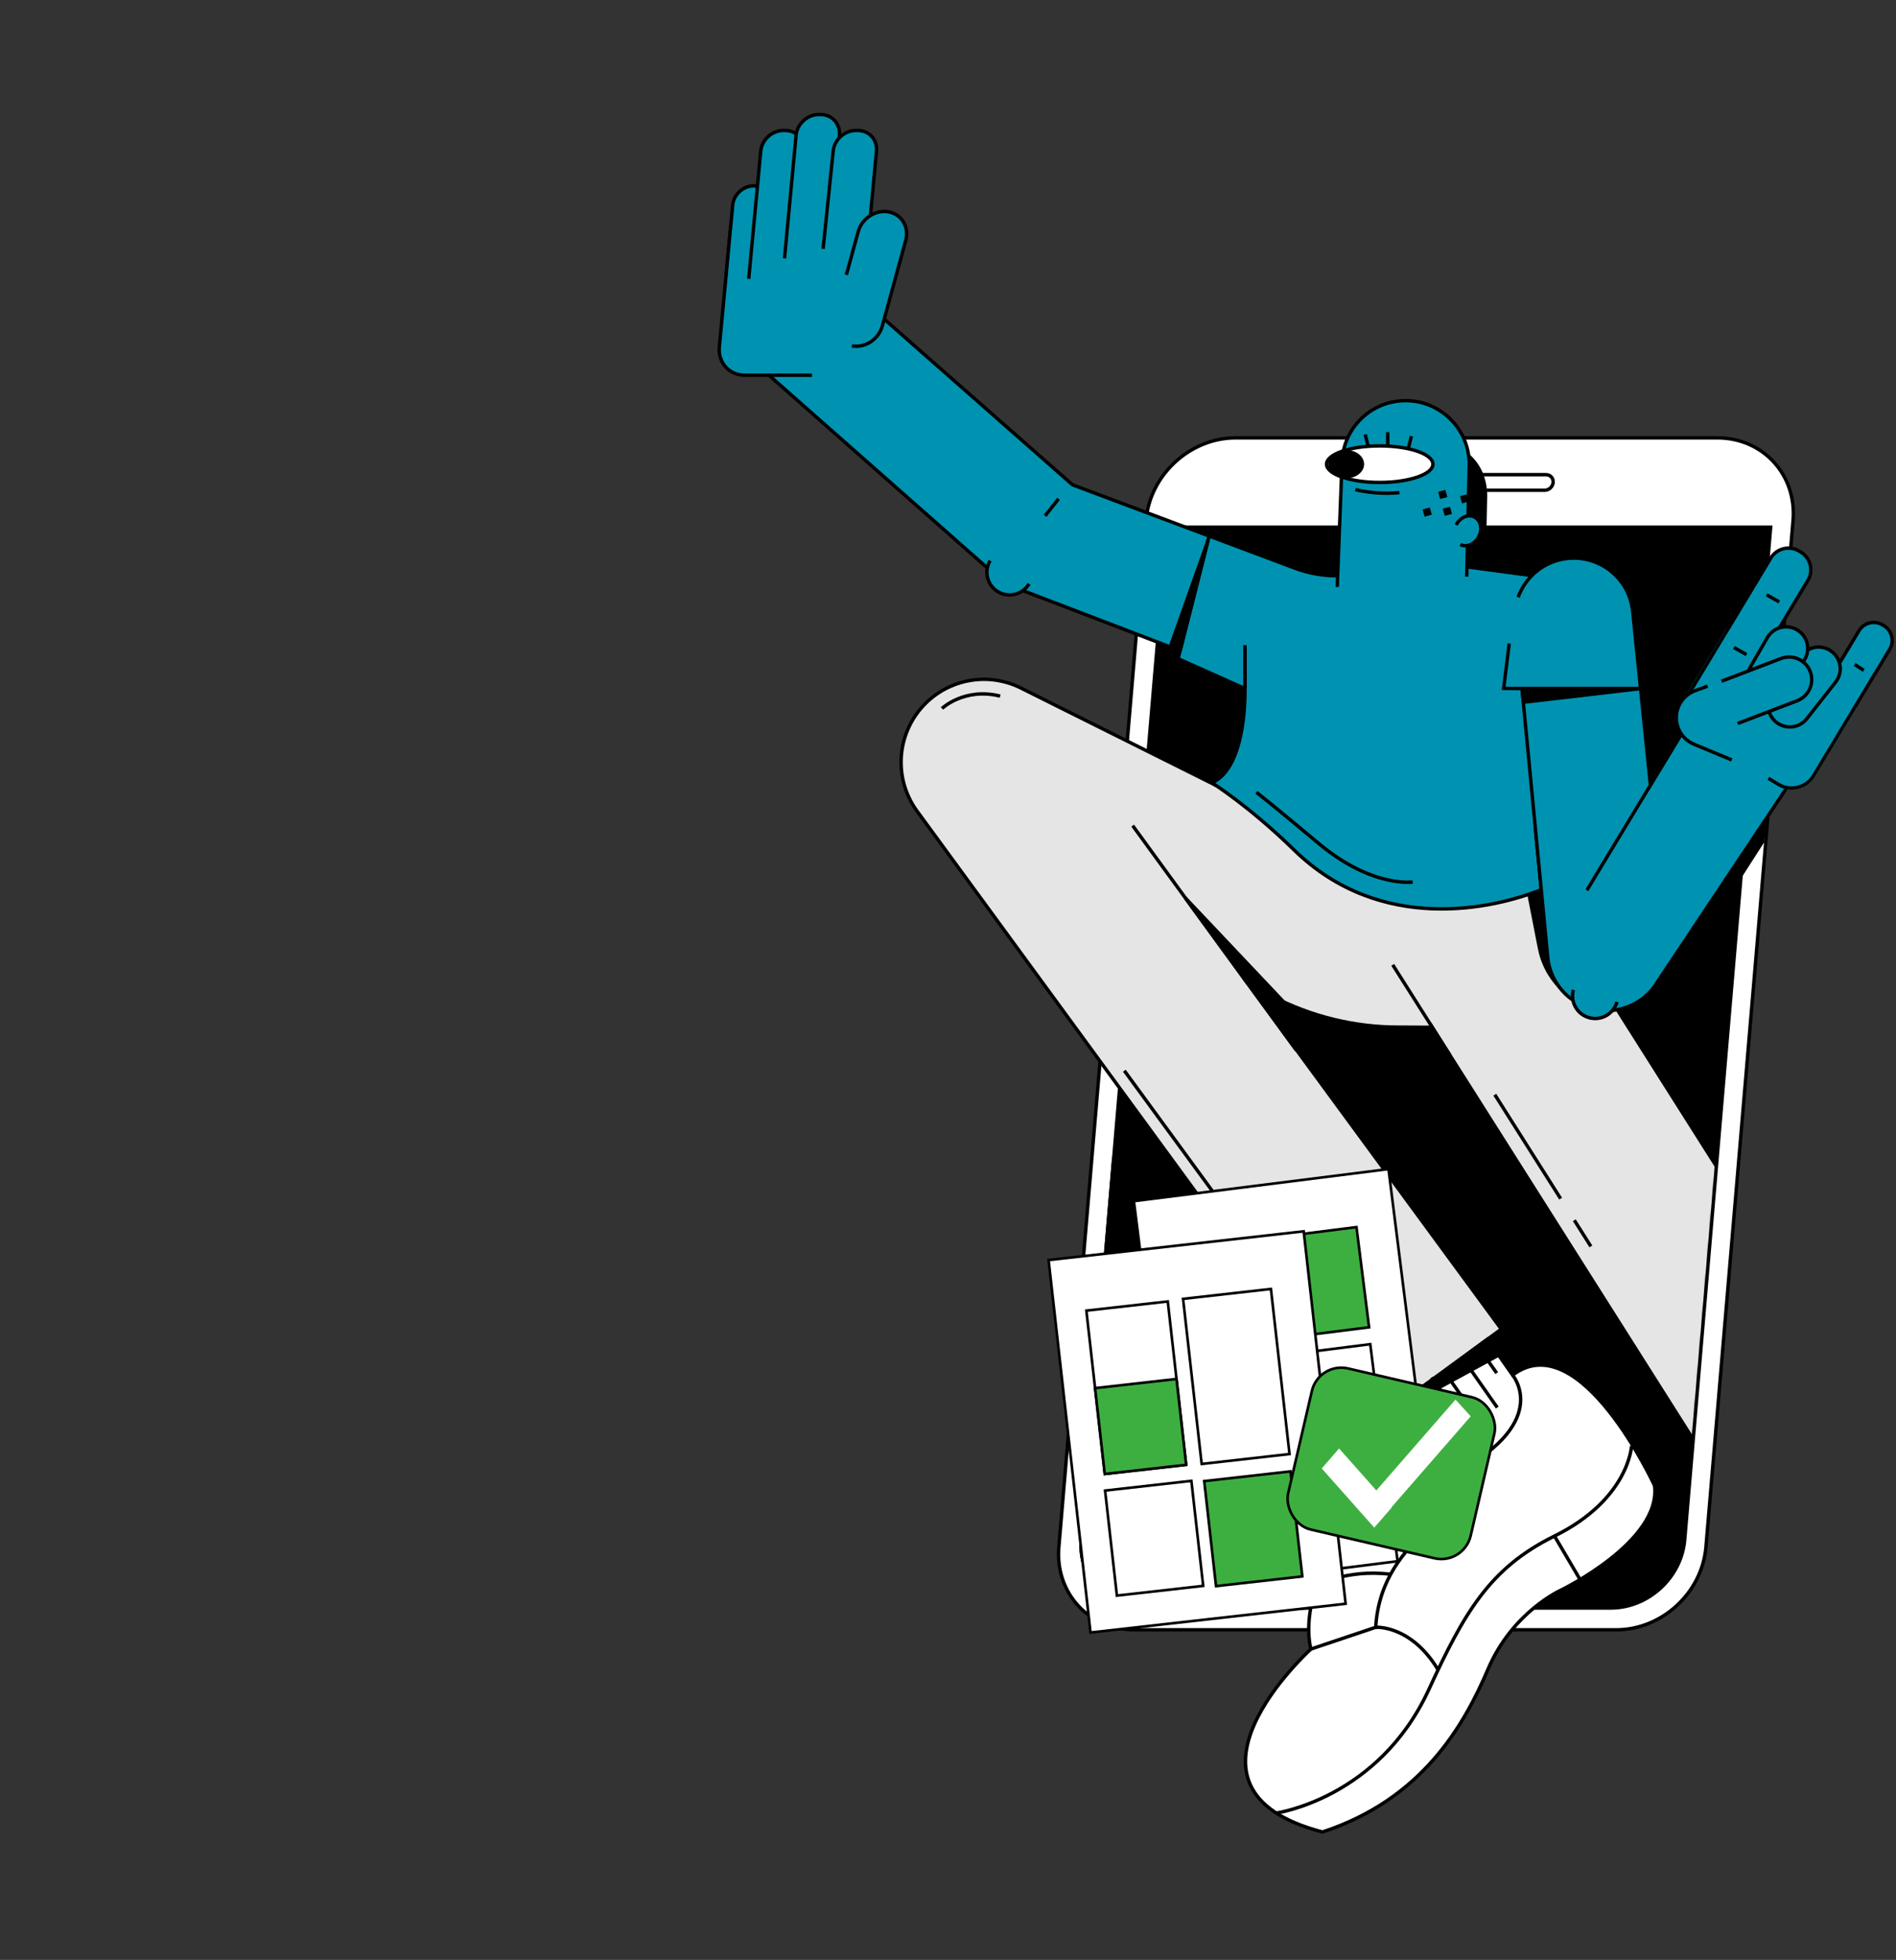
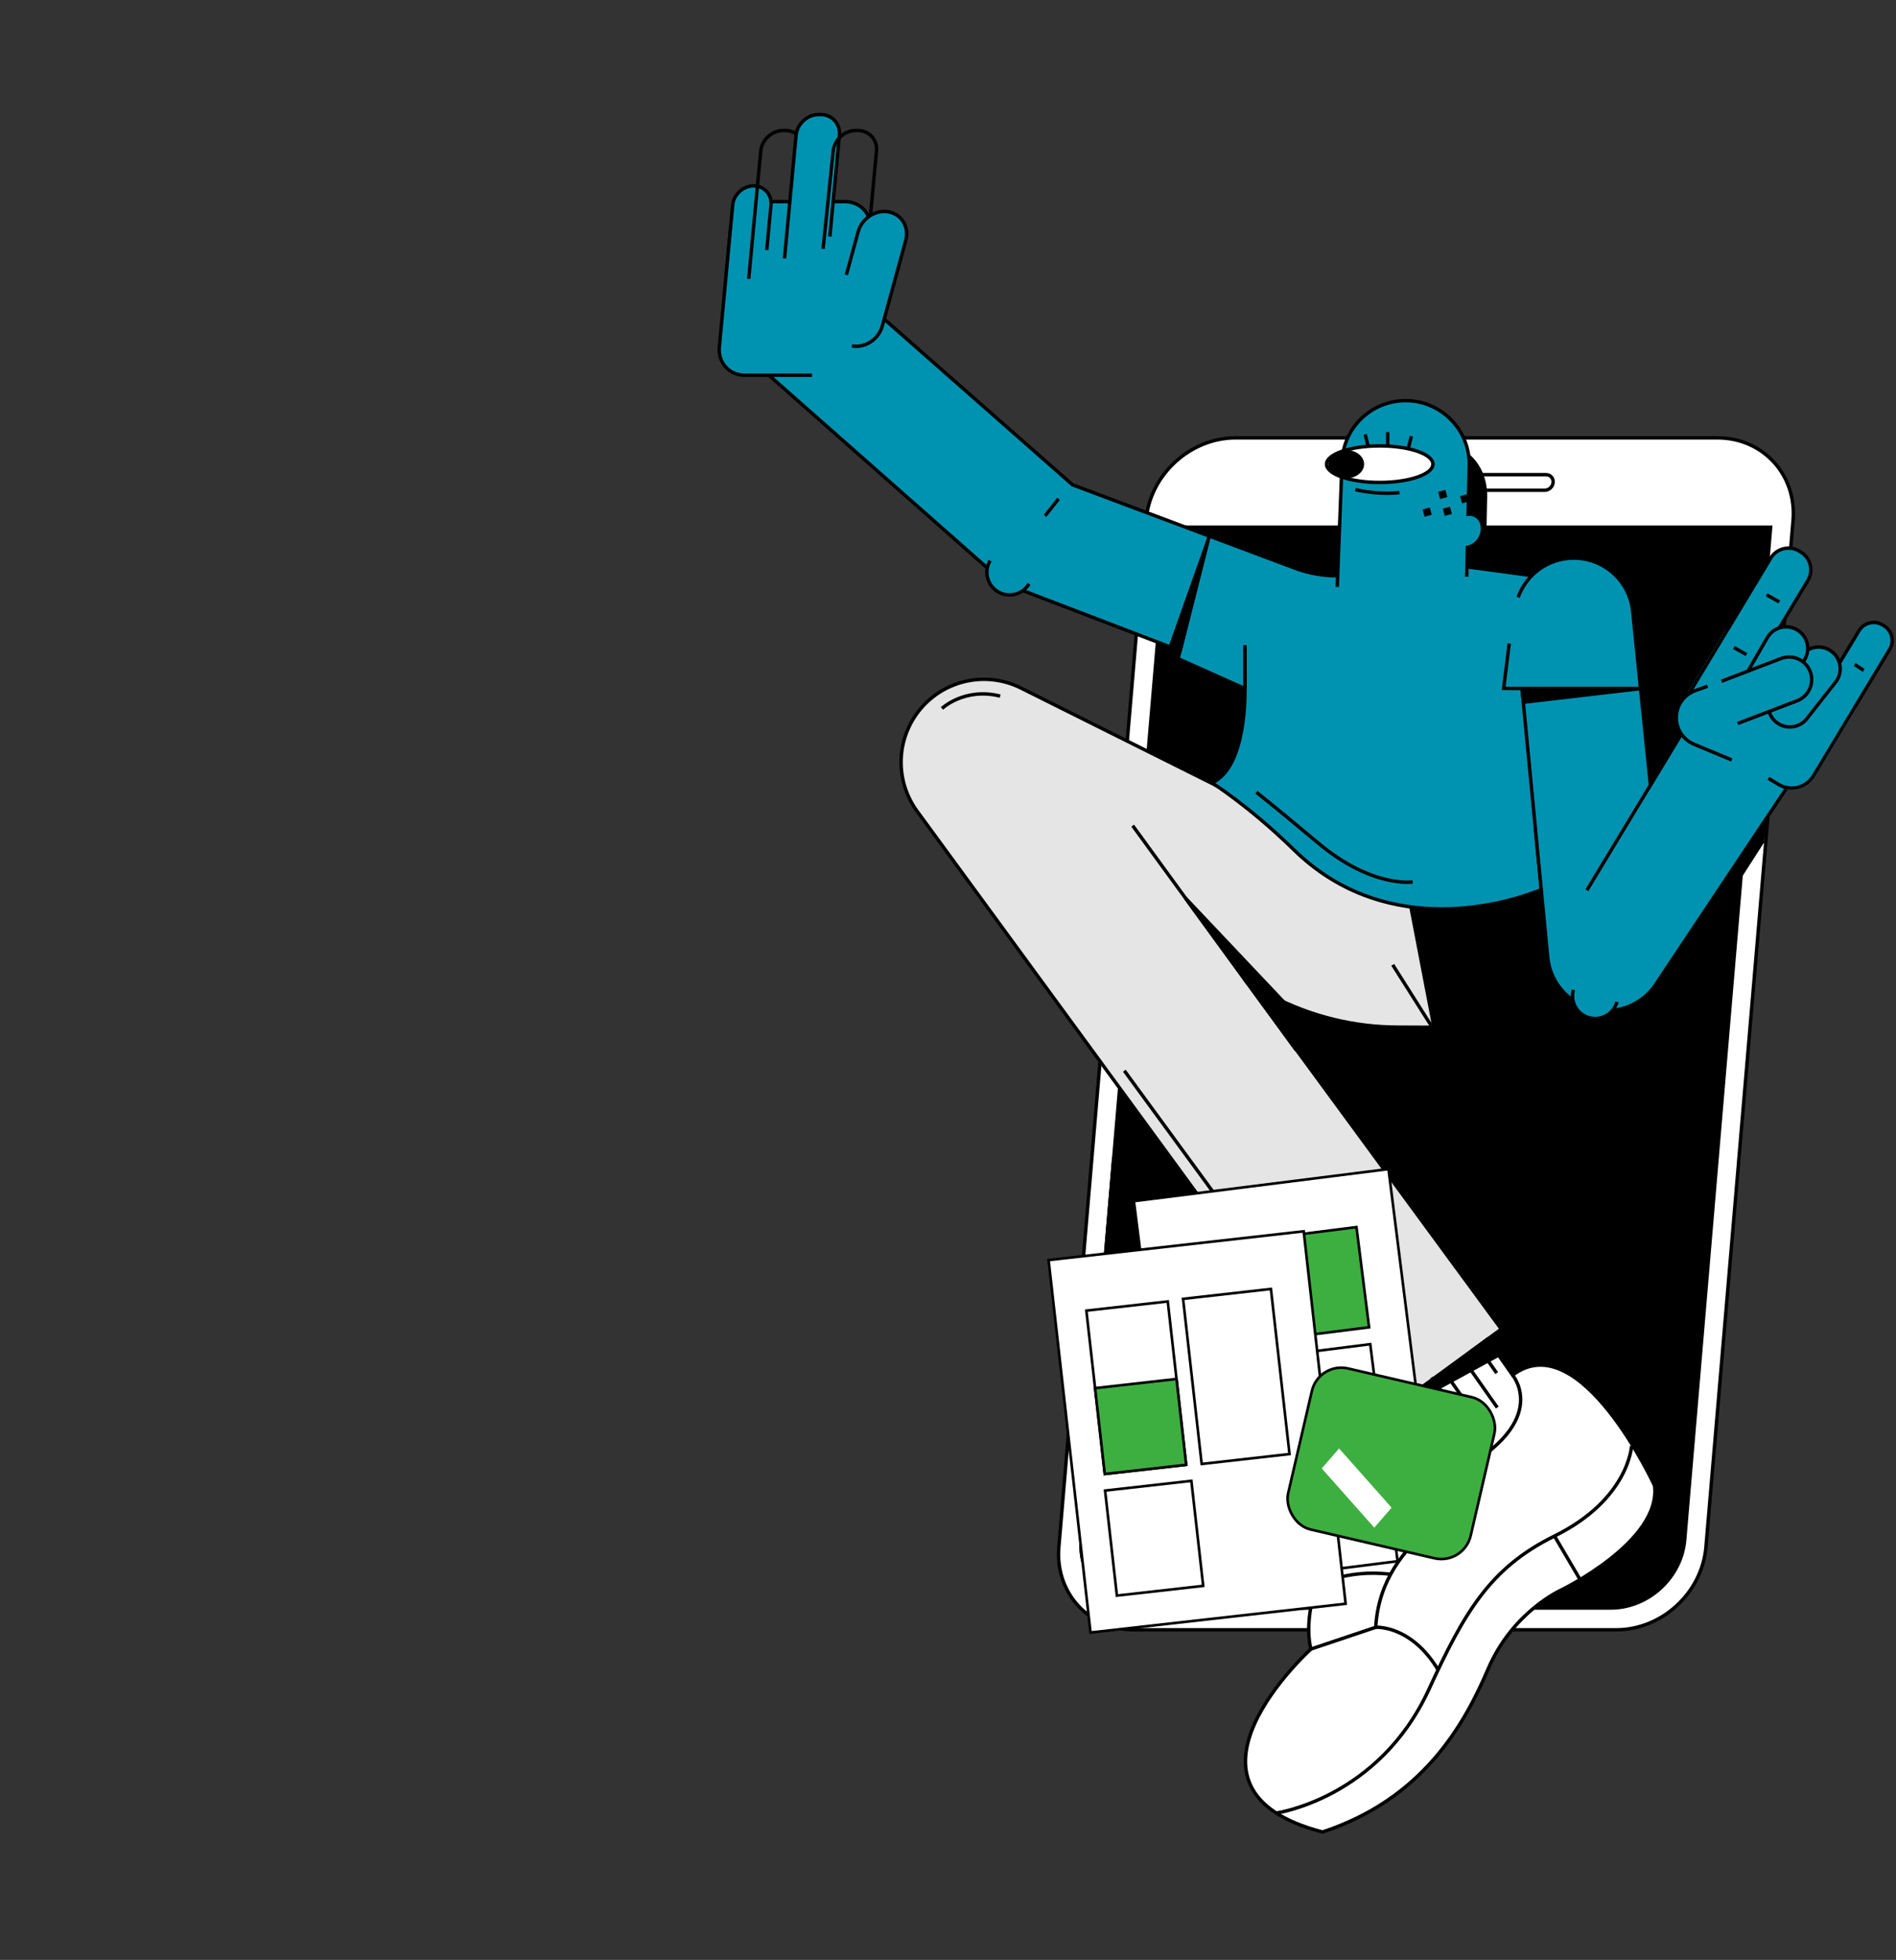
<svg xmlns="http://www.w3.org/2000/svg" fill="none" height="748" viewBox="0 0 724 748" width="724">
  <rect x="0" y="0" width="724" height="748" fill="#333333" stroke="none" />
  <clipPath id="a">
    <path d="m0 0h723.178v747.055h-723.178z" />
  </clipPath>
  <mask id="b" height="413" maskUnits="userSpaceOnUse" width="265" x="412" y="201">
    <path d="m643.313 587.71c-1.22 14.352-13.846 25.992-28.198 25.992h-178.423c-14.361 0-25.007-11.64-23.788-25.992l32.817-386.508h230.417z" fill="#fff" />
  </mask>
  <g clip-path="url(#a)">
    <path d="m643.313 587.71c-1.22 14.352-13.846 25.992-28.198 25.992h-178.423c-14.361 0-25.007-11.64-23.788-25.992l32.817-386.508h230.417z" fill="#000" stroke="#000" stroke-miterlimit="10" stroke-width="1.3" />
    <g mask="url(#b)" stroke="#000" stroke-width="1.3">
-       <path d="m698.911 632.01-167.086-263.772c-9.376-14.801-4.934-34.404 9.906-43.718 14.753-9.26 34.216-4.85 43.537 9.864l167.227 263.995z" fill="#e5e5e5" stroke-miterlimit="10" />
+       <path d="m698.911 632.01-167.086-263.772l167.227 263.995z" fill="#e5e5e5" stroke-miterlimit="10" />
      <path d="m584.015 342.169 3.883 19.822c1.898 9.691 8.514 17.792 17.63 21.588l5.375 1.335-9.812-49.274z" fill="#000" stroke-linejoin="round" />
    </g>
    <path d="m555.23 215.687 33.916 4.548v119.546h-95.857c-9.893 0-17.912-8.02-17.912-17.913v-102.144l26.885.044" fill="#0093b1" />
    <path d="m555.23 215.687 33.916 4.548v119.546h-95.857c-9.893 0-17.912-8.02-17.912-17.913v-102.144l26.885.044" stroke="#000" stroke-miterlimit="10" stroke-width="1.3" />
    <path d="m655.812 167.121h-183.981c-17.425 0-32.753 14.126-34.235 31.56l-33.268 391.776c-1.482 17.425 11.451 31.56 28.875 31.56h183.982c17.424 0 32.752-14.135 34.234-31.56l33.268-391.776c1.483-17.434-11.45-31.56-28.875-31.56zm-12.499 420.589c-1.22 14.352-13.846 25.992-28.198 25.992h-178.423c-14.361 0-25.007-11.64-23.788-25.992l32.817-386.508h230.417z" fill="#fff" stroke="#000" stroke-miterlimit="10" stroke-width="1.3" />
    <path d="m589.851 187.103h-55.45c-1.642 0-2.861-1.331-2.721-2.973.139-1.643 1.584-2.974 3.226-2.974h55.45c1.642 0 2.861 1.331 2.721 2.974-.139 1.642-1.584 2.973-3.226 2.973z" fill="#fff" stroke="#000" stroke-miterlimit="10" stroke-width="1.3" />
    <path d="m522.556 215.725 1.392-23.084c.32-12.383 8.887-22.57 19.888-23.649 13.176-1.293 24.231 7.224 23.37 22.031l-.439 21.183" fill="#000" />
    <path d="m522.556 215.725 1.392-23.084c.32-12.383 8.887-22.57 19.888-23.649 13.176-1.293 24.231 7.224 23.37 22.031l-.439 21.183" stroke="#000" stroke-miterlimit="10" stroke-width="1.3" />
    <path d="m475.376 257.815-89.819-34.341c-1.955-1.028-3.748-2.338-5.324-3.886l-91.433-80.643c-8.897-8.749-9.018-23.055-.269-31.952 8.751-8.898 23.057-9.018 31.952-.27l89.058 78.308 84.887 31.803c5.18 1.94 10.667 2.935 16.199 2.935" fill="#0093b1" />
    <path d="m475.376 257.815-89.819-34.341c-1.955-1.028-3.748-2.338-5.324-3.886l-91.433-80.643c-8.897-8.749-9.018-23.055-.269-31.952 8.751-8.898 23.057-9.018 31.952-.27l89.058 78.308 84.887 31.803c5.18 1.94 10.667 2.935 16.199 2.935" stroke="#000" stroke-miterlimit="10" stroke-width="1.3" />
    <path d="m328.21 132.472 4.219-44.768c.557-5.907-3.821-10.741-9.729-10.741h-32.045c-5.908 0-11.197 4.833-11.753 10.741l-4.219 44.768c-.557 5.907 3.821 10.741 9.729 10.741h25.655" fill="#0093b1" />
    <path d="m328.21 132.472 4.219-44.768c.557-5.907-3.821-10.741-9.729-10.741h-32.045c-5.908 0-11.197 4.833-11.753 10.741l-4.219 44.768c-.557 5.907 3.821 10.741 9.729 10.741h25.655" stroke="#000" stroke-miterlimit="10" stroke-width="1.3" />
    <path d="m277.281 104.904 2.512-26.657c.378-4.017 3.975-7.304 7.992-7.304 4.018 0 6.995 3.287 6.616 7.304l-1.62 17.194" fill="#0093b1" />
    <path d="m277.281 104.904 2.512-26.657c.378-4.017 3.975-7.304 7.992-7.304 4.018 0 6.995 3.287 6.616 7.304l-1.62 17.194" stroke="#000" stroke-miterlimit="10" stroke-width="1.3" />
-     <path d="m285.9 106.429 4.593-48.739c.409-4.339 4.293-7.889 8.632-7.889h.764c4.339 0 7.555 3.55 7.146 7.889l-3.524 37.392" fill="#0093b1" />
    <path d="m285.9 106.429 4.593-48.739c.409-4.339 4.293-7.889 8.632-7.889h.764c4.339 0 7.555 3.55 7.146 7.889l-3.524 37.392" stroke="#000" stroke-miterlimit="10" stroke-width="1.3" />
    <path d="m299.565 98.6 4.427-46.984c.409-4.339 4.294-7.889 8.633-7.889h.764c4.339 0 7.554 3.55 7.145 7.889l-3.643 38.658" fill="#0093b1" />
    <path d="m299.565 98.6 4.427-46.984c.409-4.339 4.294-7.889 8.633-7.889h.764c4.339 0 7.554 3.55 7.145 7.889l-3.643 38.658" stroke="#000" stroke-miterlimit="10" stroke-width="1.3" />
-     <path d="m314.299 94.985 3.855-37.295c.409-4.339 4.294-7.889 8.633-7.889h.764c4.339 0 7.554 3.55 7.146 7.889l-3.446 36.562" fill="#0093b1" />
    <path d="m314.299 94.985 3.855-37.295c.409-4.339 4.294-7.889 8.633-7.889h.764c4.339 0 7.554 3.55 7.146 7.889l-3.446 36.562" stroke="#000" stroke-miterlimit="10" stroke-width="1.3" />
    <path d="m323.185 104.904 4.51-16.469c1.391-5.081 6.616-8.491 11.611-7.579s7.943 5.816 6.552 10.897l-8.951 32.686c-1.391 5.081-6.616 8.491-11.611 7.579" fill="#0093b1" />
    <path d="m323.185 104.904 4.51-16.469c1.391-5.081 6.616-8.491 11.611-7.579s7.943 5.816 6.552 10.897l-8.951 32.686c-1.391 5.081-6.616 8.491-11.611 7.579" stroke="#000" stroke-miterlimit="10" stroke-width="1.3" />
    <path d="m475.377 246.911v31.734" stroke="#000" stroke-miterlimit="10" stroke-width="1.3" />
    <path d="m461.717 204.579-11.845 46.807 25.505 11.392v-16.553" fill="#0093b1" />
    <path d="m461.717 204.579-11.845 46.807 25.505 11.392v-16.553" stroke="#000" stroke-miterlimit="10" stroke-width="1.3" />
    <path d="m551.546 487.746 26.061 37.073c25.762-19.538 54.193 42.173 54.193 42.173 2.679 21.341-35.846 39.938-35.846 39.938s-18.386 8.223-27.715 30.05c-9.329 21.826-25.31 49.74-63.236 62.192-63.495-16.488-4.394-69.814-4.394-69.814-5.349-26.422 42.044-60.106 42.044-60.106l-18.914-28.895" fill="#fff" />
    <path d="m551.546 487.746 26.061 37.073c25.762-19.538 54.193 42.173 54.193 42.173 2.679 21.341-35.846 39.938-35.846 39.938s-18.386 8.223-27.715 30.05c-9.329 21.826-25.31 49.74-63.236 62.192-63.495-16.488-4.394-69.814-4.394-69.814-5.349-26.422 42.044-60.106 42.044-60.106l-18.914-28.895" stroke="#000" stroke-miterlimit="10" stroke-width="1.3" />
    <path d="m500.609 629.358s-8.453-25.829 27.626-64.196c0 0 17.103-8.648 27.413 1.536 9.899 9.779-28.22 17.845-30.324 54.364z" fill="#fff" stroke="#000" stroke-miterlimit="10" stroke-width="1.3" />
    <path d="m502.614 605.274s11.191-6.545 28.407-4.454z" fill="#fff" />
    <path d="m502.614 605.274s11.191-6.545 28.407-4.454" stroke="#000" stroke-miterlimit="10" stroke-width="1.3" />
    <path d="m507.168 594.292s7.971-4.491 30.52-3.019z" fill="#fff" />
    <path d="m507.168 594.292s7.971-4.491 30.52-3.019" stroke="#000" stroke-miterlimit="10" stroke-width="1.3" />
    <path d="m487.361 691.949s39.028-5.469 58.237-47.107c13.544-29.36 23.178-46.37 47.993-58.612 28.466-14.043 29.436-34.403 29.436-34.403" fill="#fff" />
    <path d="m487.361 691.949s39.028-5.469 58.237-47.107c13.544-29.36 23.178-46.37 47.993-58.612 28.466-14.043 29.436-34.403 29.436-34.403" stroke="#000" stroke-miterlimit="10" stroke-width="1.3" />
    <path d="m577.607 524.819s16.104 18.913-25.539 39.186" stroke="#000" stroke-miterlimit="10" stroke-width="1.3" />
    <path d="m525.324 621.062s13.411-1.019 23.821 16.21z" fill="#fff" />
    <path d="m525.324 621.062s13.411-1.019 23.821 16.21" stroke="#000" stroke-miterlimit="10" stroke-width="1.3" />
    <path d="m593.591 586.23 9.778 16.611" stroke="#000" stroke-miterlimit="10" stroke-width="1.3" />
    <path d="m536.07 335.543-146.451-73.063c-13.06-6.386-28.792-3.046-38.131 8.093-9.341 11.139-9.887 27.211-1.323 38.959l171.986 235 51.122-37.269-96.843-131.922 9.247 4.823c14.922 7.783 31.502 11.847 48.332 11.847l12.909.054" fill="#e5e5e5" />
    <path d="m536.07 335.543-146.451-73.063c-13.06-6.386-28.792-3.046-38.131 8.093-9.341 11.139-9.887 27.211-1.323 38.959l171.986 235 51.122-37.269-96.843-131.922 9.247 4.823c14.922 7.783 31.502 11.847 48.332 11.847l12.909.054" stroke="#000" stroke-miterlimit="10" stroke-width="1.3" />
    <path d="m432.518 315.104 62.506 85.743" stroke="#000" stroke-miterlimit="10" stroke-width="1.3" />
    <path d="m531.825 368.238 21.835 34.47" stroke="#000" stroke-miterlimit="10" stroke-width="1.3" />
    <path d="m475.377 262.778s1.011 30.043-12.602 35.965c0 0 14.387 9.037 31.325 25.606 33.095 32.376 76.269 22.507 94.432 15.189l-2.225-23.218" fill="#0093b1" />
    <path d="m475.377 262.778s1.011 30.043-12.602 35.965c0 0 14.387 9.037 31.325 25.606 33.095 32.376 76.269 22.507 94.432 15.189l-2.225-23.218" stroke="#000" stroke-miterlimit="10" stroke-width="1.3" />
    <path d="m510.627 224.021 1.807-46.81c0-12.387 9.317-22.792 21.629-24.156 14.744-1.632 27.498 10.21 26.961 25.035l-.95 42.01" fill="#0093b1" />
    <path d="m510.627 224.021 1.807-46.81c0-12.387 9.317-22.792 21.629-24.156 14.744-1.632 27.498 10.21 26.961 25.035l-.95 42.01" stroke="#000" stroke-miterlimit="10" stroke-width="1.3" />
    <path d="m556.031 200.34c1.505-2.897 4.656-4.241 7.039-3.003s3.094 4.59 1.589 7.487c-1.505 2.896-4.657 4.24-7.04 3.002" fill="#0093b1" />
-     <path d="m556.031 200.34c1.505-2.897 4.656-4.241 7.039-3.003s3.094 4.59 1.589 7.487c-1.505 2.896-4.657 4.24-7.04 3.002" stroke="#000" stroke-miterlimit="10" stroke-width="1.3" />
    <path d="m526.859 184.13c11.218 0 20.312-3.124 20.312-6.977s-9.094-6.977-20.312-6.977c-11.219 0-20.313 3.124-20.313 6.977s9.094 6.977 20.313 6.977z" fill="#fff" stroke="#000" stroke-miterlimit="10" stroke-width="1.3" />
    <path d="m514.025 182.56c3.79 0 6.863-2.421 6.863-5.407s-3.073-5.407-6.863-5.407-6.863 2.421-6.863 5.407 3.073 5.407 6.863 5.407z" fill="#000" />
    <path d="m529.913 164.928v5.016" stroke="#000" stroke-miterlimit="10" stroke-width="1.3" />
    <path d="m538.942 166.451-1.213 4.867" stroke="#000" stroke-miterlimit="10" stroke-width="1.3" />
    <path d="m521.308 165.783 1.213 4.867" stroke="#000" stroke-miterlimit="10" stroke-width="1.3" />
    <path d="m558.283 192.127 2.758-.752-.753-2.757-2.757.752z" fill="#000" />
    <path d="m551.678 196.892 2.757-.752-.752-2.758-2.757.753z" fill="#000" />
    <path d="m549.92 190.451 2.758-.753-.752-2.757-2.758.752z" fill="#000" />
    <path d="m543.977 197.198 2.757-.752-.752-2.758-2.758.753z" fill="#000" />
    <path d="m452.696 342.783 37.463 39.58-13.729-7.022z" fill="#000" stroke="#000" stroke-linejoin="round" stroke-width="1.3" />
    <path d="m446.857 246.912 14.489-40.865-10.707 42.31z" fill="#000" stroke="#000" stroke-linejoin="round" stroke-width="1.3" />
    <path d="m479.77 302.364s6.61 5.159 23.623 19.411c20.482 17.159 36.049 14.822 36.049 14.822" stroke="#000" stroke-linejoin="round" stroke-width="1.3" />
    <path d="m601.159 465.706 6.33 9.994" stroke="#000" stroke-linejoin="round" stroke-width="1.3" />
    <path d="m570.803 417.785 25.134 39.679" stroke="#000" stroke-linejoin="round" stroke-width="1.3" />
    <path d="m429.336 408.641 41.072 56.12" stroke="#000" stroke-miterlimit="10" stroke-width="1.3" />
    <path d="m359.7 270.382s8.544-8.125 22.223-4.713" stroke="#000" stroke-miterlimit="10" stroke-width="1.3" />
    <path d="m392.933 222.823c-2.441 4.102-7.744 5.449-11.846 3.008-4.102-2.44-5.449-7.744-3.009-11.846" fill="#0093b1" />
    <path d="m392.933 222.823c-2.441 4.102-7.744 5.449-11.846 3.008-4.102-2.44-5.449-7.744-3.009-11.846" stroke="#000" stroke-miterlimit="10" stroke-width="1.3" />
    <path d="m564.429 513.948 7.1 10.101" stroke="#000" stroke-miterlimit="10" stroke-width="1.3" />
    <path d="m530.134 539.361 9.848 14.011" stroke="#000" stroke-miterlimit="10" stroke-width="1.3" />
    <path d="m537.336 536.118 7.1 10.101" stroke="#000" stroke-miterlimit="10" stroke-width="1.3" />
    <path d="m541.827 532.585 9.022 12.835" stroke="#000" stroke-miterlimit="10" stroke-width="1.3" />
    <path d="m552.068 524.257 8.706 12.385" stroke="#000" stroke-miterlimit="10" stroke-width="1.3" />
    <path d="m560.994 521.899 10.75 15.294" stroke="#000" stroke-miterlimit="10" stroke-width="1.3" />
    <path d="m546.665 525.727 6.562 9.335" stroke="#000" stroke-miterlimit="10" stroke-width="1.3" />
    <path d="m525.324 542.778 42.655-31.655 4.262 6.063z" fill="#000" stroke="#000" stroke-miterlimit="10" stroke-width="1.3" />
    <path d="m579.703 227.948c2.865-7.943 10.087-13.95 19.049-14.833 12.413-1.217 23.478 7.85 24.702 20.27l6.768 66.267 15.037-24.858c6.458-10.677 20.35-14.097 31.026-7.638 10.677 6.458 14.097 20.349 7.638 31.027l-51.098 76.653c-4.152 6.864-11.544 10.902-19.329 10.902-1.657 0-3.333-.183-4.998-.56-9.49-2.152-16.537-10.137-17.491-19.82l-10.931-114.042" fill="#0093b1" />
    <path d="m579.703 227.948c2.865-7.943 10.087-13.95 19.049-14.833 12.413-1.217 23.478 7.85 24.702 20.27l6.768 66.267 15.037-24.858c6.458-10.677 20.35-14.097 31.026-7.638 10.677 6.458 14.097 20.349 7.638 31.027l-51.098 76.653c-4.152 6.864-11.544 10.902-19.329 10.902-1.657 0-3.333-.183-4.998-.56-9.49-2.152-16.537-10.137-17.491-19.82l-10.931-114.042" stroke="#000" stroke-miterlimit="10" stroke-width="1.3" />
    <path d="m642.031 280.135-36.08 59.646" stroke="#000" stroke-miterlimit="10" stroke-width="1.3" />
    <path d="m626.777 262.778h-45.574l-7.026-.066 2.127-17.125" fill="#0093b1" />
    <path d="m626.777 262.778h-45.574l-7.026-.066 2.127-17.125" stroke="#000" stroke-miterlimit="10" stroke-width="1.3" />
    <path d="m626.604 262.778-44.885 5.243-.516-5.243z" fill="#000" stroke="#000" stroke-linejoin="round" stroke-width="1.3" />
    <path d="m617.454 382.37c-1.266 4.602-6.024 7.306-10.626 6.04-4.601-1.267-7.306-6.024-6.039-10.626" fill="#0093b1" />
    <path d="m617.454 382.37c-1.266 4.602-6.024 7.306-10.626 6.04-4.601-1.267-7.306-6.024-6.039-10.626" stroke="#000" stroke-miterlimit="10" stroke-width="1.3" />
    <path d="m704.604 257.115-32.039-19.309c-4.61-2.778-10.6-1.293-13.378 3.317l-15.402 25.557c-2.779 4.61-1.294 10.599 3.316 13.378l32.04 19.309c4.61 2.778 10.6 1.293 13.378-3.317l15.402-25.557c2.778-4.61 1.293-10.599-3.317-13.378z" fill="#0093b1" stroke="#0093b1" stroke-miterlimit="10" stroke-width="1.356" />
    <path d="m704.604 257.115c4.61 2.779 6.095 8.768 3.317 13.378l-15.402 25.557c-2.778 4.61-8.768 6.095-13.378 3.317l-3.871-2.333" fill="#0093b1" />
    <path d="m704.604 257.115c4.61 2.779 6.095 8.768 3.317 13.378l-15.402 25.557c-2.778 4.61-8.768 6.095-13.378 3.317l-3.871-2.333" stroke="#000" stroke-miterlimit="10" stroke-width="1.3" />
    <path d="m659.873 287.755-12.772-7.697c-4.61-2.778-6.095-8.768-3.316-13.378l15.402-25.557 1.011-1.615 15.976-26.508c2.239-3.716 7.112-4.924 10.828-2.685l.655.395c3.716 2.239 4.924 7.112 2.685 10.829l-15.976 26.508" fill="#0093b1" />
    <path d="m659.873 287.755-12.772-7.697c-4.61-2.778-6.095-8.768-3.316-13.378l15.402-25.557 1.011-1.615 15.976-26.508c2.239-3.716 7.112-4.924 10.828-2.685l.655.395c3.716 2.239 4.924 7.112 2.685 10.829l-15.976 26.508" stroke="#000" stroke-miterlimit="10" stroke-width="1.3" />
    <path d="m696.699 262.587 13.177-21.865c1.857-3.08 5.896-4.082 8.976-2.225l.518.312c3.08 1.856 4.081 5.895 2.225 8.975l-13.178 21.865" fill="#0093b1" />
    <path d="m696.699 262.587 13.177-21.865c1.857-3.08 5.896-4.082 8.976-2.225l.518.312c3.08 1.856 4.081 5.895 2.225 8.975l-13.178 21.865" stroke="#000" stroke-miterlimit="10" stroke-width="1.3" />
    <path d="m687.925 250.115-10.968 13.944c-2.824 3.59-2.203 8.79 1.388 11.614 3.59 2.825 8.79 2.203 11.614-1.387l10.968-13.944c2.824-3.591 2.203-8.79-1.387-11.615-3.591-2.824-8.79-2.203-11.615 1.388z" fill="#0093b1" stroke="#000" stroke-miterlimit="10" stroke-width="1.3" />
    <path d="m674.853 243.368-8.87 15.364c-2.284 3.956-.929 9.015 3.027 11.299 3.956 2.284 9.015.928 11.299-3.028l8.87-15.364c2.284-3.956.929-9.014-3.027-11.298v-.001c-3.956-2.283-9.015-.928-11.299 3.028z" fill="#0093b1" stroke="#000" stroke-miterlimit="10" stroke-width="1.3" />
    <path d="m657.364 260 22.741-8.682c4.434-1.693 9.448.55 11.141 4.984 1.693 4.435-.55 9.449-4.985 11.142l-22.74 8.682" fill="#0093b1" />
    <path d="m657.364 260 22.741-8.682c4.434-1.693 9.448.55 11.141 4.984 1.693 4.435-.55 9.449-4.985 11.142l-22.74 8.682" stroke="#000" stroke-miterlimit="10" stroke-width="1.3" />
    <path d="m652.064 261.875-4.715 1.707c-4.52 1.636-7.448 6.022-7.227 10.824.195 4.242 2.82 7.991 6.74 9.625l14.417 6.009" fill="#0093b1" />
    <path d="m652.064 261.875-4.715 1.707c-4.52 1.636-7.448 6.022-7.227 10.824.195 4.242 2.82 7.991 6.74 9.625l14.417 6.009" stroke="#000" stroke-miterlimit="10" stroke-width="1.3" />
    <path d="m674.588 227.006 4.845 2.718" stroke="#000" stroke-miterlimit="10" stroke-width="1.3" />
    <path d="m662.081 247.113 4.845 2.718" stroke="#000" stroke-miterlimit="10" stroke-width="1.3" />
    <path d="m708.229 253.606 3.462 2.242" stroke="#000" stroke-miterlimit="10" stroke-width="1.3" />
    <path d="m436.692 613.702c-14.361 0-25.007-11.64-23.788-25.992l12.388-145.906" stroke="#000" stroke-miterlimit="10" stroke-width="1.3" />
    <path d="m517.539 186.854s7.857 2.086 16.862 1.153z" fill="#0093b1" />
    <path d="m517.539 186.854s7.857 2.086 16.862 1.153" stroke="#000" stroke-miterlimit="10" stroke-width="1.3" />
    <path d="m404.212 190.372-5.144 6.505" stroke="#000" stroke-miterlimit="10" stroke-width="1.3" />
    <path d="m673.677 321.454-10.036 15.628 1.01-9.435 10.021-15.032z" fill="#000" />
    <g stroke="#000">
      <path d="m432.868 458.726h98v143h-98z" fill="#fff" transform="matrix(.992 -.125 .125 .992 -53.758 57.479)" />
      <path d="m447.53 477.831h31.274v62.726h-31.274z" fill="#fff" transform="matrix(.992 -.125 .125 .992 -56.023 59.454)" />
      <path d="m484.389 472.875h33.746v38.54h-33.746z" fill="#3daf40" transform="matrix(.992 -.125 .125 .992 -55.119 64.006)" />
      <path d="m455.54 546.391h33.149v40.326h-33.149z" fill="#fff" transform="matrix(.992 -.125 .125 .992 -64.499 60.985)" />
      <path d="m493.473 543.418h33.149v57.371h-33.149z" fill="#fff" transform="matrix(.992 -.125 .125 .992 -63.834 65.686)" />
      <path d="m490.219 517.495h33.149v19.903h-33.149z" fill="#fff" transform="matrix(.992 -.125 .125 .992 -60.631 65.079)" />
      <path d="m400.284 480.779h98v143h-98z" fill="#fff" transform="matrix(.994 -.112 .112 .994 -51.32 47.847)" />
      <path d="m414.703 500.069h31.274v62.726h-31.274z" fill="#fff" transform="matrix(.994 -.112 .112 .994 -53.389 49.583)" />
      <path d="m418.036 529.64h31.274v32.967h-31.274z" fill="#3daf40" transform="matrix(.994 -.112 .112 .994 -56.68 50.143)" />
      <path d="m451.622 495.578h33.746v63.389h-33.746z" fill="#fff" transform="matrix(.994 -.112 .112 .994 -52.654 53.689)" />
      <path d="m421.846 568.725h33.149v40.326h-33.149z" fill="#fff" transform="matrix(.994 -.112 .112 .994 -61.032 50.815)" />
-       <path d="m459.687 565.114h33.149v40.326h-33.149z" fill="#3daf40" transform="matrix(.994 -.112 .112 .994 -60.39 55.03)" />
      <rect fill="#3daf40" height="63.113" rx="11.514" transform="matrix(.974 .226 -.226 .974 130.236 -100.286)" width="71.566" x="503.841" y="519.6" />
    </g>
    <path d="m0-5.046h30.202" stroke="#fff" stroke-width="10.092" transform="matrix(.664 .748 -.655 .756 504.722 560.436)" />
-     <path d="m0-4.325h49.052" stroke="#fff" stroke-width="8.65" transform="matrix(.657 -.754 .672 .74 529.373 577.531)" />
  </g>
</svg>